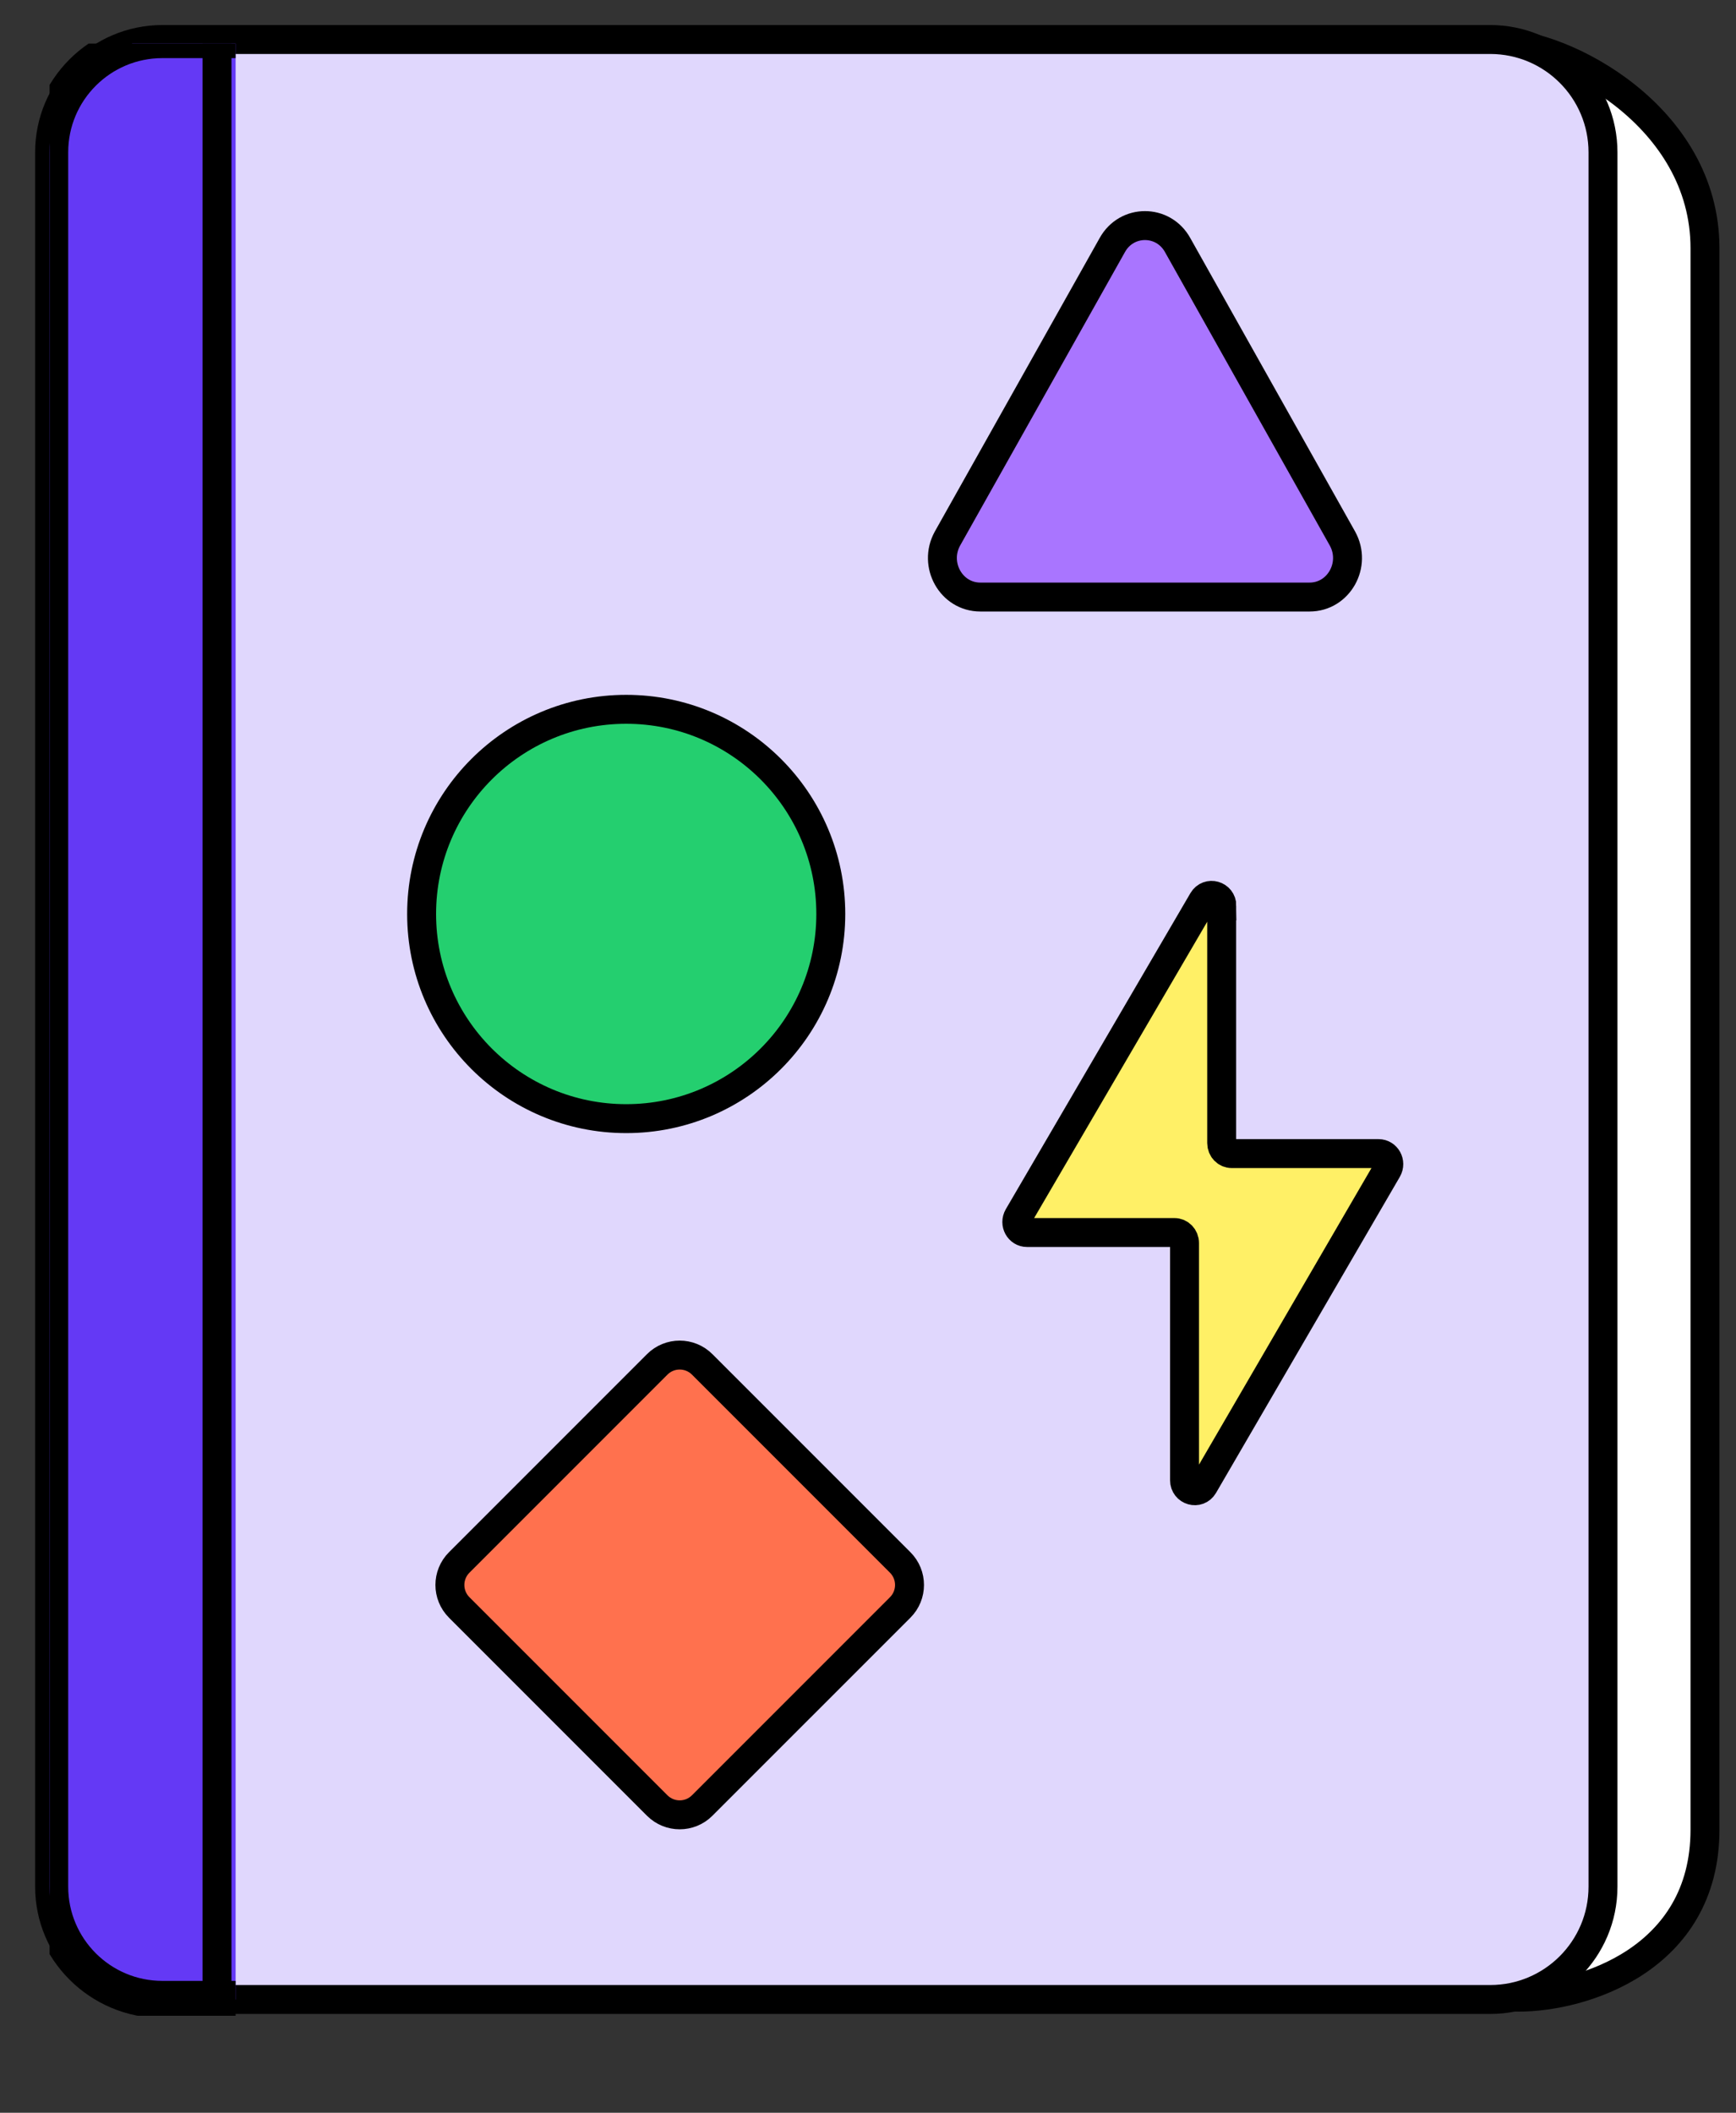
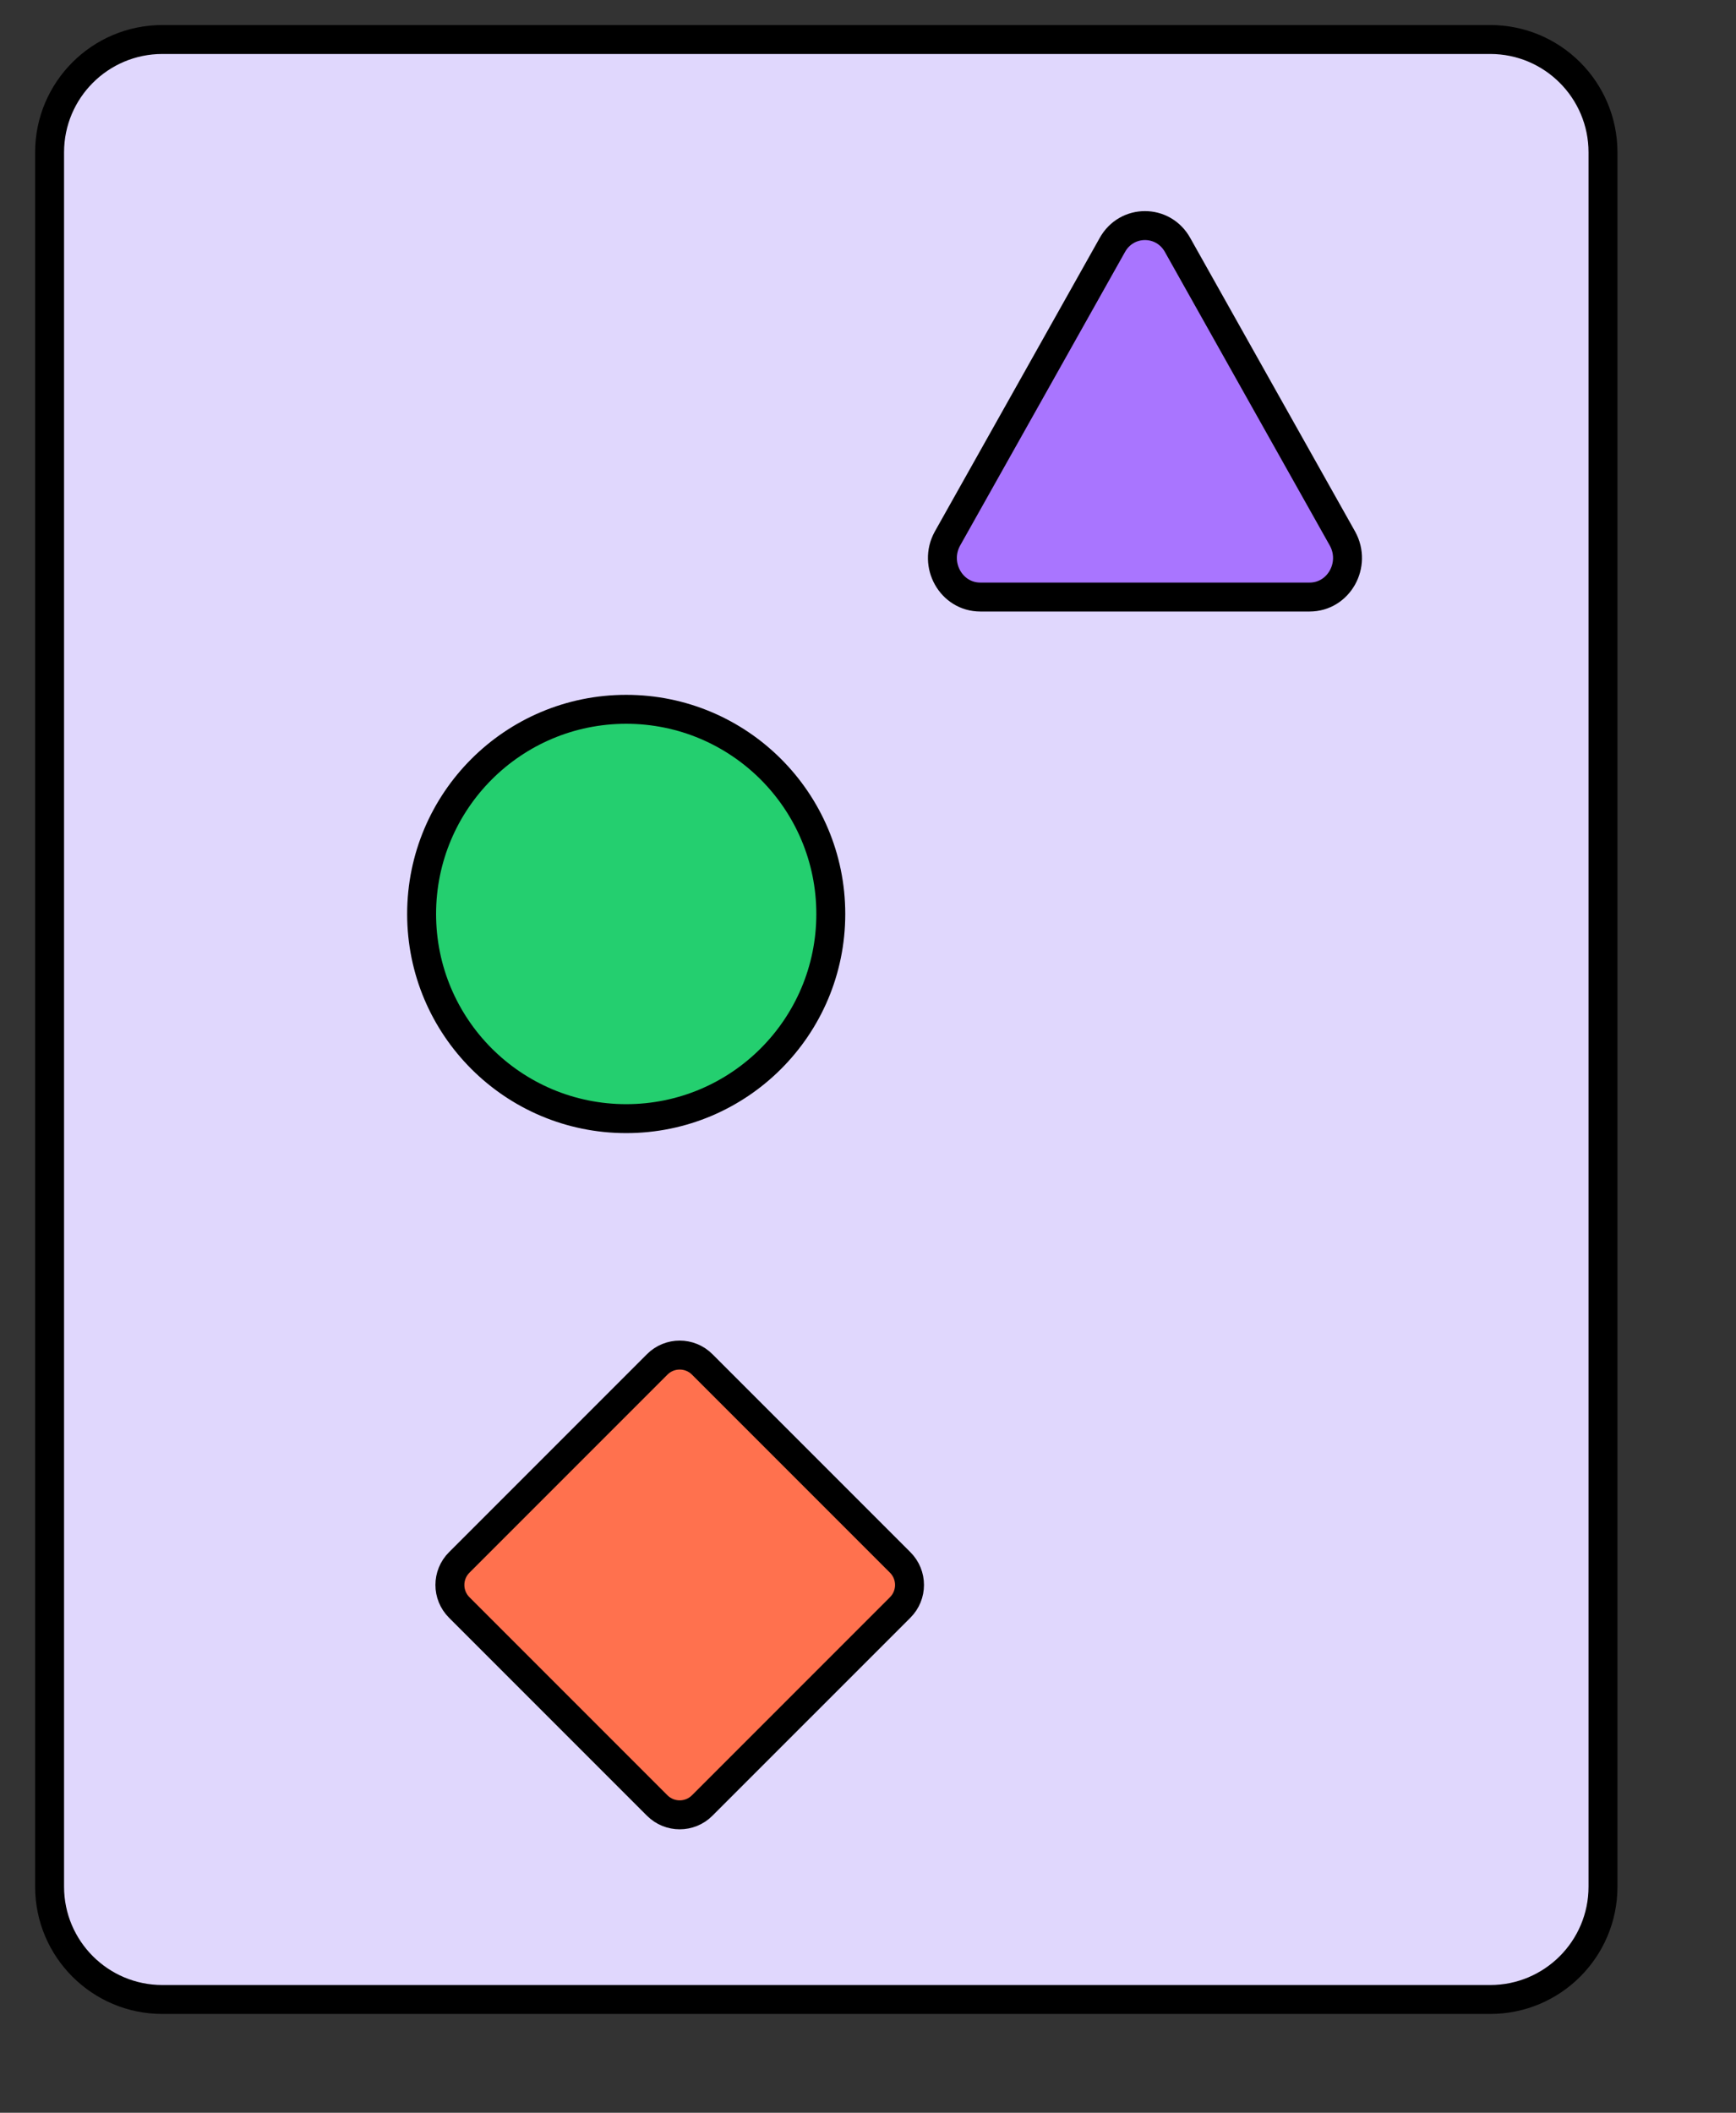
<svg xmlns="http://www.w3.org/2000/svg" width="60" height="73" viewBox="0 0 60 73" fill="none">
  <rect x="0" y="0" width="60" height="73" fill="#333333" stroke="none" />
-   <path d="M51.857 1.505L8.849 2.791C6.684 2.791 4.928 4.481 4.928 6.566V64.588C4.928 66.672 6.684 68.362 8.849 68.362L52.5 69.005C54.665 69.005 58.928 67.72 58.928 63.22V8.577C58.928 3.994 54.023 1.505 51.857 1.505Z" fill="white" stroke="black" stroke-linecap="round" stroke-linejoin="round" />
  <path d="M51.505 1.365H5.613C3.46 1.365 1.714 3.111 1.714 5.264V65.188C1.714 67.341 3.46 69.086 5.613 69.086H51.505C53.658 69.086 55.403 67.341 55.403 65.188V5.264C55.403 3.111 53.658 1.365 51.505 1.365Z" fill="#E0D7FD" stroke="black" stroke-linecap="round" stroke-linejoin="round" />
-   <path d="M42.224 31.301V39.495C42.224 39.699 42.379 39.859 42.576 39.859H47.646C47.921 39.859 48.09 40.164 47.949 40.411L41.596 51.332C41.413 51.645 40.94 51.514 40.94 51.143V42.949C40.94 42.745 40.785 42.586 40.588 42.586H35.497C35.222 42.586 35.053 42.28 35.194 42.033L41.575 31.112C41.758 30.799 42.231 30.93 42.231 31.301H42.224Z" fill="#FFF066" stroke="black" stroke-miterlimit="10" />
  <path d="M21.643 38.651C25.548 38.651 28.714 35.485 28.714 31.58C28.714 27.674 25.548 24.508 21.643 24.508C17.738 24.508 14.572 27.674 14.572 31.58C14.572 35.485 17.738 38.651 21.643 38.651Z" fill="#24CF6F" stroke="black" stroke-miterlimit="10" />
  <path d="M22.715 47.142L15.871 53.986C15.442 54.415 15.442 55.111 15.871 55.54L22.715 62.384C23.144 62.813 23.84 62.813 24.269 62.384L31.113 55.54C31.542 55.111 31.542 54.415 31.113 53.986L24.269 47.142C23.84 46.713 23.144 46.713 22.715 47.142Z" fill="#FF714E" stroke="black" stroke-miterlimit="10" />
  <path d="M38.442 8.47C38.939 7.569 40.206 7.569 40.703 8.47L43.551 13.541L46.4 18.611C46.896 19.513 46.269 20.629 45.263 20.629H33.882C32.876 20.629 32.249 19.513 32.745 18.611L35.594 13.541L38.442 8.47Z" fill="#A975FF" stroke="black" stroke-miterlimit="10" />
  <g clip-path="url(#clip0_185_50884)">
-     <path d="M51.505 1.365H5.613C3.46 1.365 1.714 3.111 1.714 5.264V65.188C1.714 67.341 3.46 69.086 5.613 69.086H51.505C53.658 69.086 55.403 67.341 55.403 65.188V5.264C55.403 3.111 53.658 1.365 51.505 1.365Z" fill="#6439F5" stroke="black" stroke-width="1.286" stroke-linecap="round" stroke-linejoin="round" />
-   </g>
-   <path d="M7.5 1.505L7.5 68.848" stroke="black" />
+     </g>
  <defs>
    <clipPath id="clip0_185_50884">
-       <rect width="6.429" height="68.143" fill="white" transform="translate(1.714 1.505)" />
-     </clipPath>
+       </clipPath>
  </defs>
</svg>